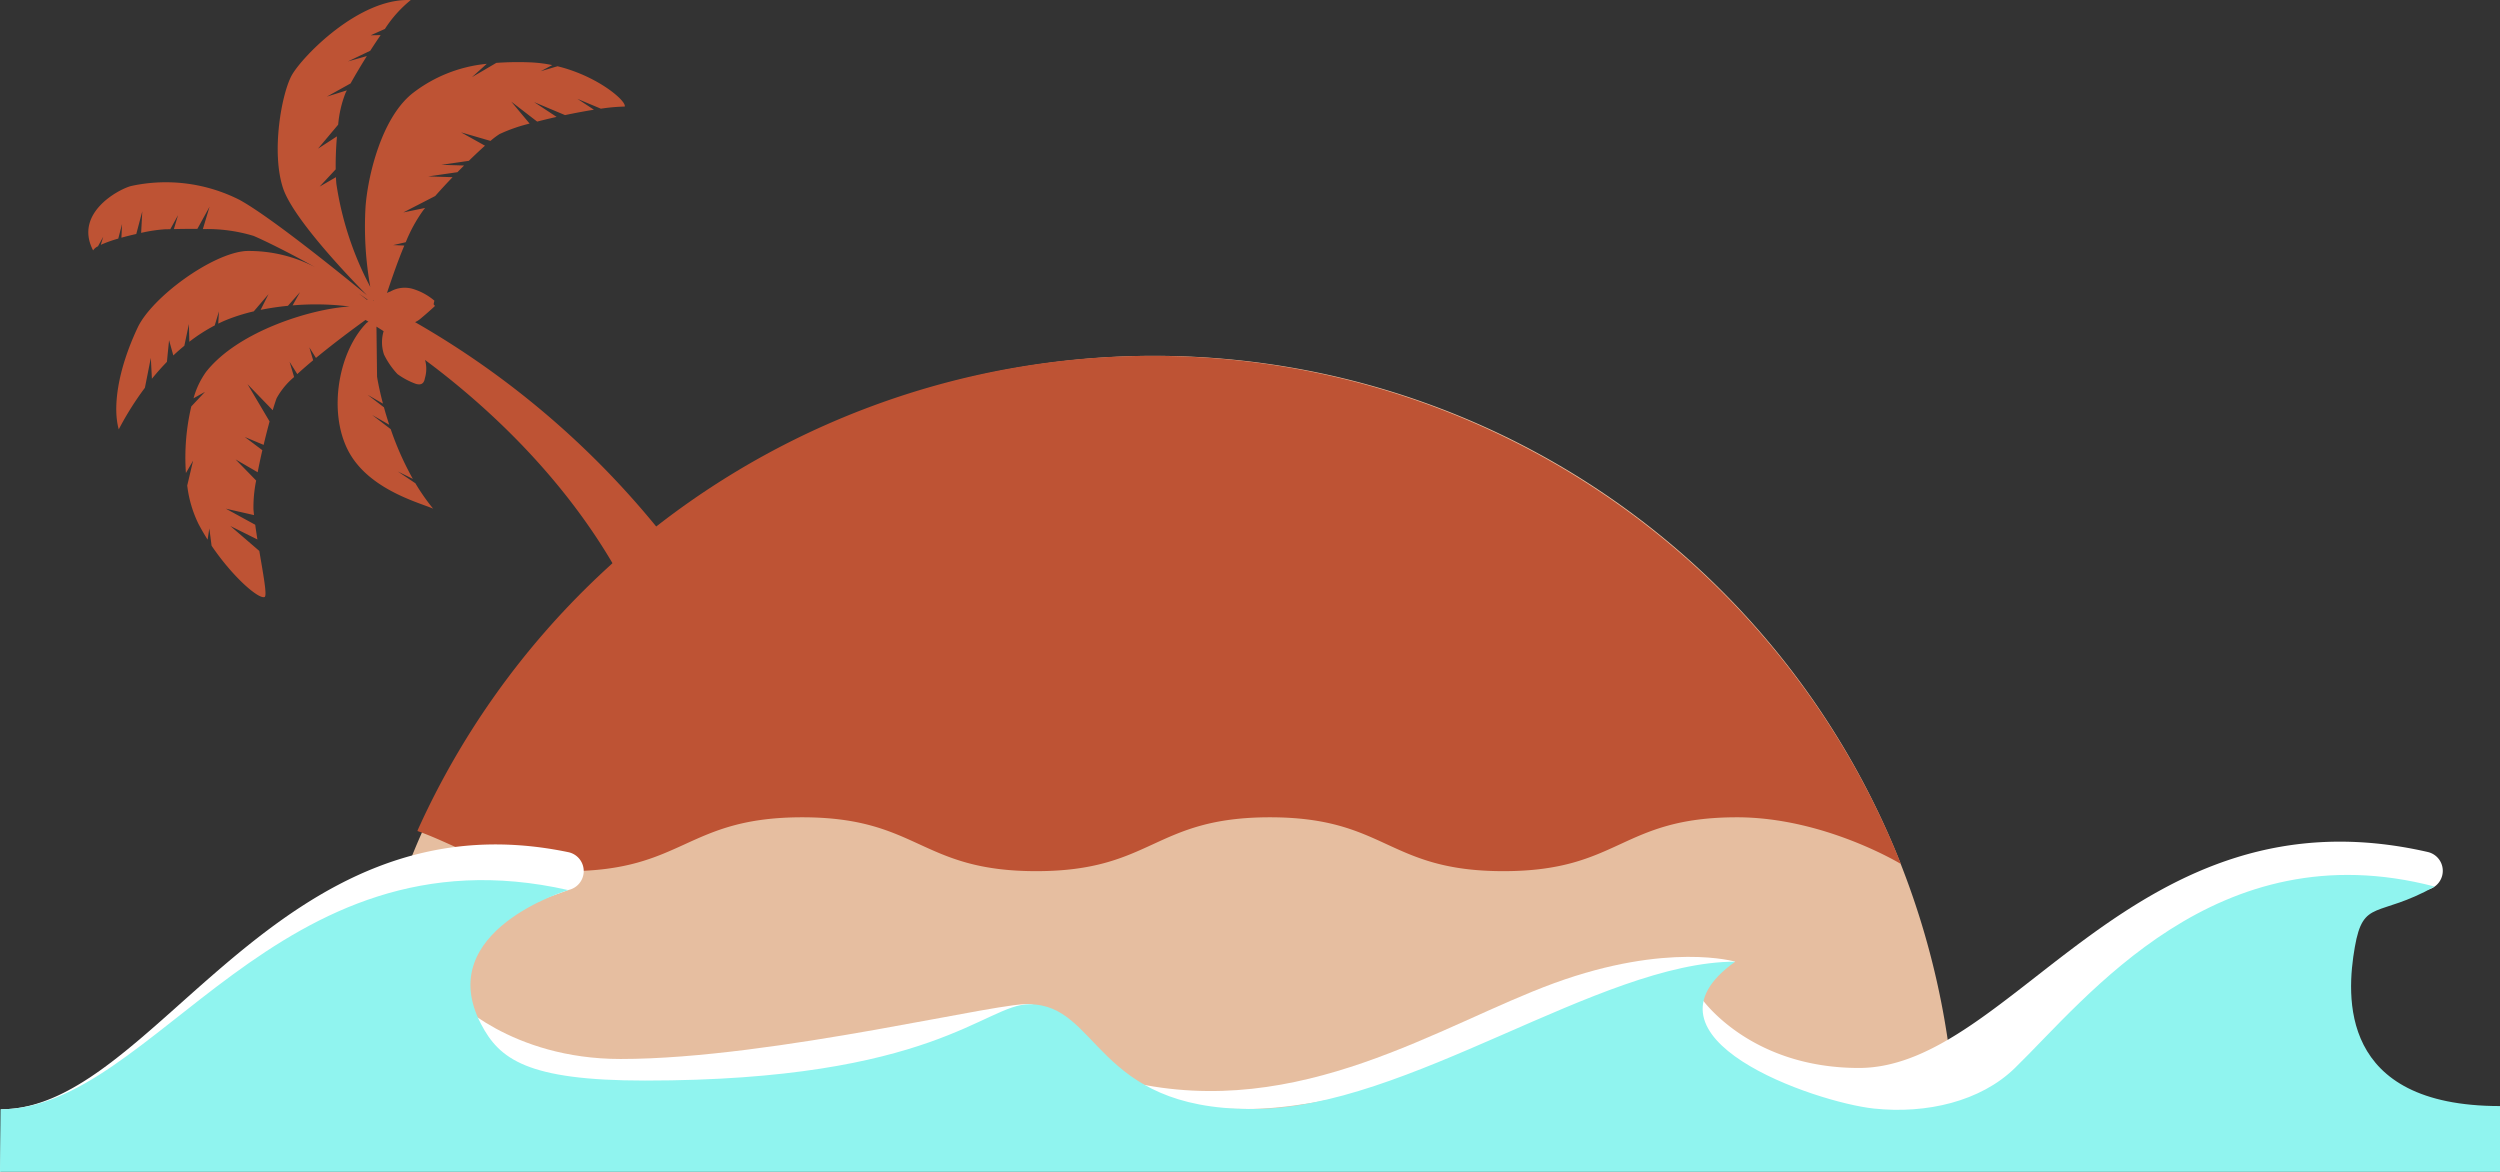
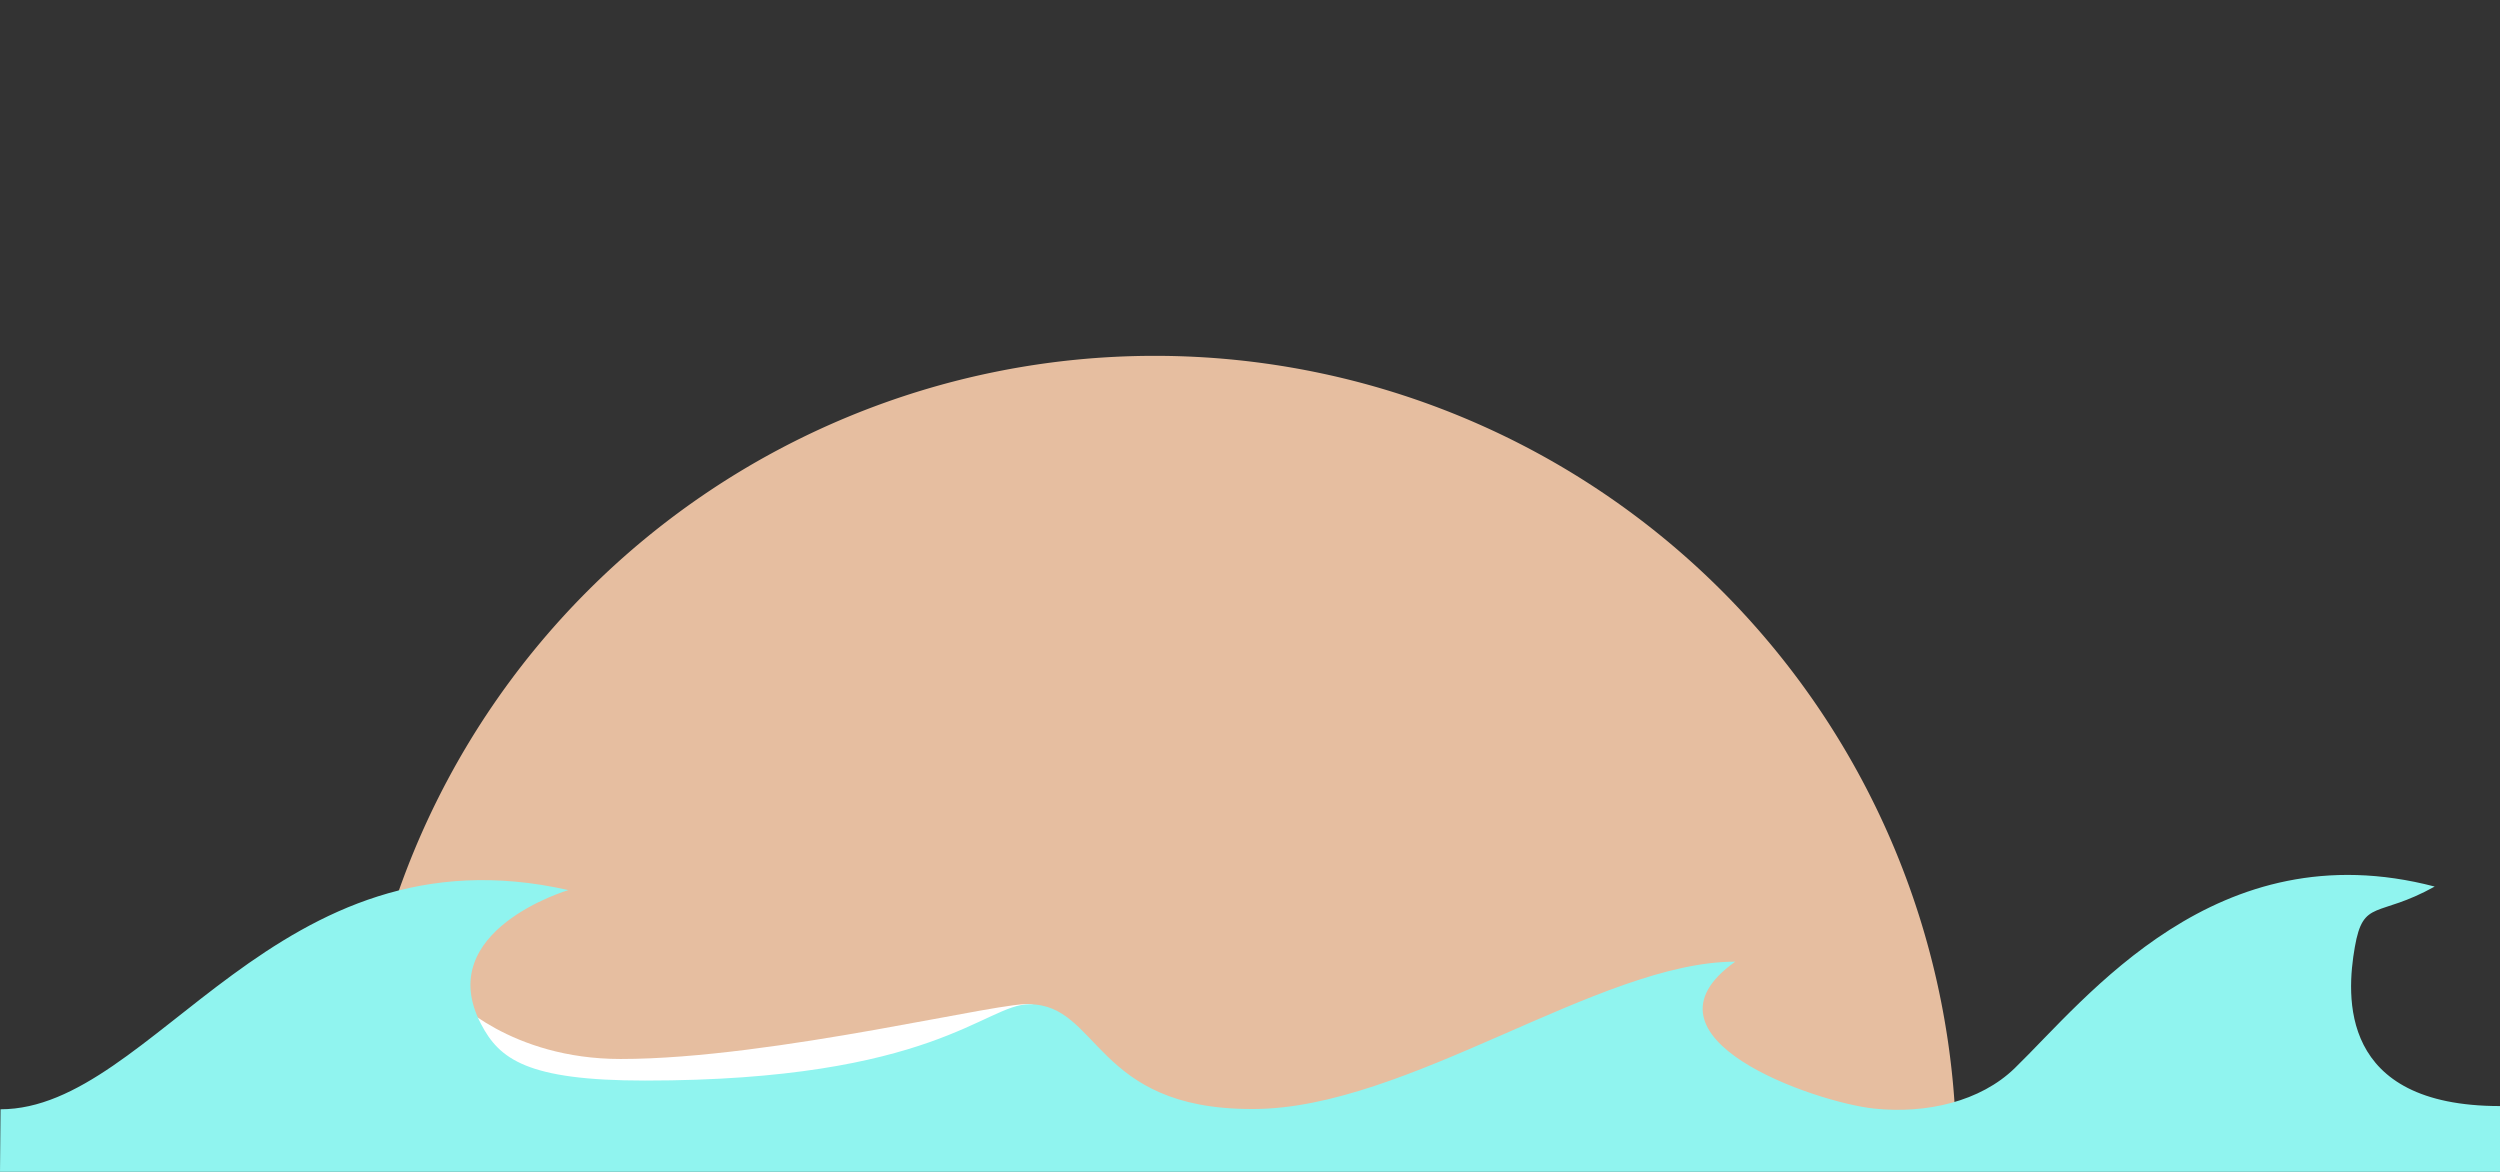
<svg xmlns="http://www.w3.org/2000/svg" id="レイヤー_1" data-name="レイヤー 1" viewBox="0 0 278.517 130.55">
  <rect x="0" y="0" width="278.517" height="130.55" fill="#333333" stroke="none" />
  <defs>
    <style>
      .cls-1 {
        fill: #e6bea0;
      }

      .cls-2 {
        fill: #be5334;
      }

      .cls-3 {
        fill: #fff;
      }

      .cls-4 {
        fill: #90f4ef;
      }
    </style>
  </defs>
  <title>island19</title>
  <g>
    <path class="cls-1" d="M218.975,129.428a89.308,89.308,0,0,0-178.617,0Z" transform="translate(-1.018 -0.477)" />
-     <path class="cls-2" d="M212.8,96.736A89.774,89.774,0,0,0,47.536,92.993v.069c5,1.778,8.01,4.467,16.712,4.467,13,0,13.141-6,26.141-6s13.071,6,26.07,6,13.035-6,26.034-6,13.018,6,26.018,6,13.011-6,26.013-6C204.256,91.528,212.8,96.736,212.8,96.736Z" transform="translate(-1.018 -0.477)" />
-     <path class="cls-2" d="M47.258,36.365a2.329,2.329,0,0,0,.537-.325c1.026-.847,1.681-1.476,1.681-1.476l-.153-.192.088-.4a6.643,6.643,0,0,0-2.3-1.278,3.216,3.216,0,0,0-2.6.261,1.879,1.879,0,0,0-.384.165c.475-1.409,1.147-3.411,1.934-5.287l-1.24-.049,1.4-.323a16.966,16.966,0,0,1,1.943-3.549l.215-.269-2.43.5,3.552-1.827c.6-.682,1.264-1.4,1.938-2.1l-2.713-.084,3.252-.471q.372-.379.739-.744l-2.53-.078,3.061-.444c.648-.63,1.264-1.207,1.8-1.687l-2.671-1.488,3.285.955a8.043,8.043,0,0,1,1.016-.764,17.841,17.841,0,0,1,3.341-1.165l-2.04-2.444,2.881,2.221c.69-.178,1.422-.355,2.169-.523l-2.509-1.649L63.967,13.3c1.1-.231,2.2-.439,3.218-.6l-1.846-1.214,2.621,1.1a20.651,20.651,0,0,1,2.655-.237c.228-.6-2.984-3.393-7.487-4.49l-1.871.555,1.285-.686a15.122,15.122,0,0,0-2.533-.307,33.584,33.584,0,0,0-3.7.062L53.6,9.073l1.647-1.486a15.947,15.947,0,0,0-8.315,3.319c-3.453,2.789-4.949,9.27-5.191,12.618a38.138,38.138,0,0,0,.531,8.919,35.774,35.774,0,0,1-3.777-11.466c-.023-.227-.039-.486-.052-.761l-1.819,1.052,1.792-1.925c-.014-1.1.032-2.4.14-3.674l-2.108,1.367,2.245-2.673a12.574,12.574,0,0,1,.821-3.534c.042-.084.092-.183.146-.287l-2.23.7,2.646-1.472c.461-.827,1.1-1.909,1.812-3.049l-2.109.6,2.489-1.193c.375-.584.764-1.173,1.157-1.741l-1.111.021L43.9,3.7A13.488,13.488,0,0,1,46.778.486C41.006.211,34.644,6.83,33.519,8.871s-2.292,8.483-.984,12.524c1.111,3.432,7.474,10.053,9.369,11.975C39.631,31.5,31.268,24.691,27.7,22.741A18.17,18.17,0,0,0,15.624,21.2c-1.452.384-6.38,3.059-4.234,7.171a1.324,1.324,0,0,1,.544-.456l.585-1.063-.271.9a14.533,14.533,0,0,1,1.947-.694l.422-1.623-.074,1.523c.542-.151,1.107-.29,1.657-.414l.668-2.523-.126,2.4a17.091,17.091,0,0,1,2.651-.4c.152,0,.355-.006.6-.011l.861-1.565-.466,1.555c.7-.016,1.62-.033,2.617-.024l1.359-2.469L23.617,26a17.861,17.861,0,0,1,5.65.757c1.348.574,4.078,1.932,6.868,3.491a15.931,15.931,0,0,0-7.7-1.809c-3.777.252-10.487,5.141-12.087,8.546-2.27,4.83-2.771,8.932-2.1,11.326a34.334,34.334,0,0,1,2.913-4.634l.661-3.331.119,2.328c.536-.658,1.094-1.289,1.672-1.883l.239-2.413.476,1.7c.4-.38.81-.737,1.227-1.08l.508-2.423.048,1.976a18.9,18.9,0,0,1,2.83-1.818l.47-1.573-.079,1.371c.332-.162.667-.313,1.005-.449a20.6,20.6,0,0,1,2.953-.918l1.645-1.922L30.052,35a29.516,29.516,0,0,1,3.041-.452l1.349-1.523L33.615,34.5a29.888,29.888,0,0,1,6.357.125c-4.056.215-12.368,2.667-16,7.286a9.224,9.224,0,0,0-1.392,2.939l1.28-.722-1.53,1.628a24.83,24.83,0,0,0-.6,7.419l.8-1.375-.653,2.767a13.238,13.238,0,0,0,1.243,4.256c.319.61.665,1.2,1.028,1.777l.19-1.256.252,1.931c2.356,3.477,5.212,5.96,5.9,5.716.313-.11-.132-2.455-.585-5.137l-3.227-2.777,3.016,1.5c-.087-.549-.17-1.1-.243-1.638l-3.272-1.792,3.139.715c-.023-.215-.045-.427-.063-.635a14.982,14.982,0,0,1,.3-3.216l-2.289-2.349,2.458,1.426c.153-.795.331-1.63.521-2.456l-1.958-1.473,2.1.881c.218-.919.447-1.811.665-2.609l-2.46-4.157L31.4,46.179c.163-.545.311-1,.432-1.332a8.287,8.287,0,0,1,1.952-2.366l-.506-1.7.86,1.373c.54-.5,1.141-1.018,1.768-1.542l-.426-1.437.737,1.179c1.973-1.626,4.151-3.245,5.525-4.234l.324.2-.182.107c-3.17,3.215-4.333,9.908-2.077,14.256s7.973,5.8,9.466,6.463a22.8,22.8,0,0,1-1.978-2.83L45.332,53l1.679.828a33.3,33.3,0,0,1-2.465-5.539l-2.065-1.58,1.9,1.091c-.229-.692-.424-1.345-.588-1.943l-1.83-1.4,1.719.988c-.477-1.8-.657-3-.657-3l-.068-5.581q.37.233.8.509a4.307,4.307,0,0,0,.043,2.605,8.92,8.92,0,0,0,1.5,2.176,8.327,8.327,0,0,0,2.023,1.079c.511.161.92.058,1.025-.6a3.657,3.657,0,0,0,.023-2.055c7.419,5.517,18.539,15.576,24.5,29.852L78.8,65.353A96.84,96.84,0,0,0,47.258,36.365Zm-4.605-2.36-.088-.042-.008-.012a.466.466,0,0,1,.082.008Zm-.7-.162-.024.061c-.2-.161-.509-.407-.939-.725C41.326,33.4,41.65,33.626,41.952,33.843Z" transform="translate(-1.018 -0.477)" />
    <g>
-       <path class="cls-3" d="M1.137,124.056c17.126,0,30.629-35.4,63.172-28.646a2.152,2.152,0,0,1,.11,4.2l-.01,0L35.26,110,1.018,131.028S1.137,128.662,1.137,124.056Z" transform="translate(-1.018 -0.477)" />
      <path class="cls-3" d="M51.536,111.655s6.336,6.8,18.621,6.8c17.131,0,43.235-6.639,45.733-6.087s-.187.427-.187.427L91.356,129.138l-39.82-7.324Z" transform="translate(-1.018 -0.477)" />
-       <path class="cls-3" d="M140.034,124.026c17.166,0,54.3-16.412,54.3-16.412s-7.509-2.222-20.155,2.388-28.312,15.36-47.284,11.008l-4.361.8S127.749,124.026,140.034,124.026Z" transform="translate(-1.018 -0.477)" />
-       <path class="cls-3" d="M190.536,111.655s5.294,7.8,17.579,7.8c17.167,0,30.685-31.575,63.4-24.053a2.15,2.15,0,0,1,.009,4.178l-.149.037L242.219,110l-11.9,19.136-39.78-7.324Z" transform="translate(-1.018 -0.477)" />
      <path class="cls-4" d="M1.078,124.058c17.138,0,30.669-31.8,63.255-24.418,0,0-15.163,4.489-9.73,14.911,2.038,3.908,5.1,6.309,18.266,6.309,32.167,0,37.9-8.5,42.8-8.5,7.833,0,7.257,11.667,24.74,11.667h.236c17.138,0,38.576-16.414,53.693-16.414-11.966,8.5,8.91,15.669,15.447,16.365,5.862.624,11.877-.8,15.675-4.486,8.033-7.8,22.47-26.625,46.8-20.246-6.379,3.544-7.952,1.316-8.9,6.749S261.536,123.7,279.536,123.7v7.324H1.018Z" transform="translate(-1.018 -0.477)" />
    </g>
  </g>
</svg>